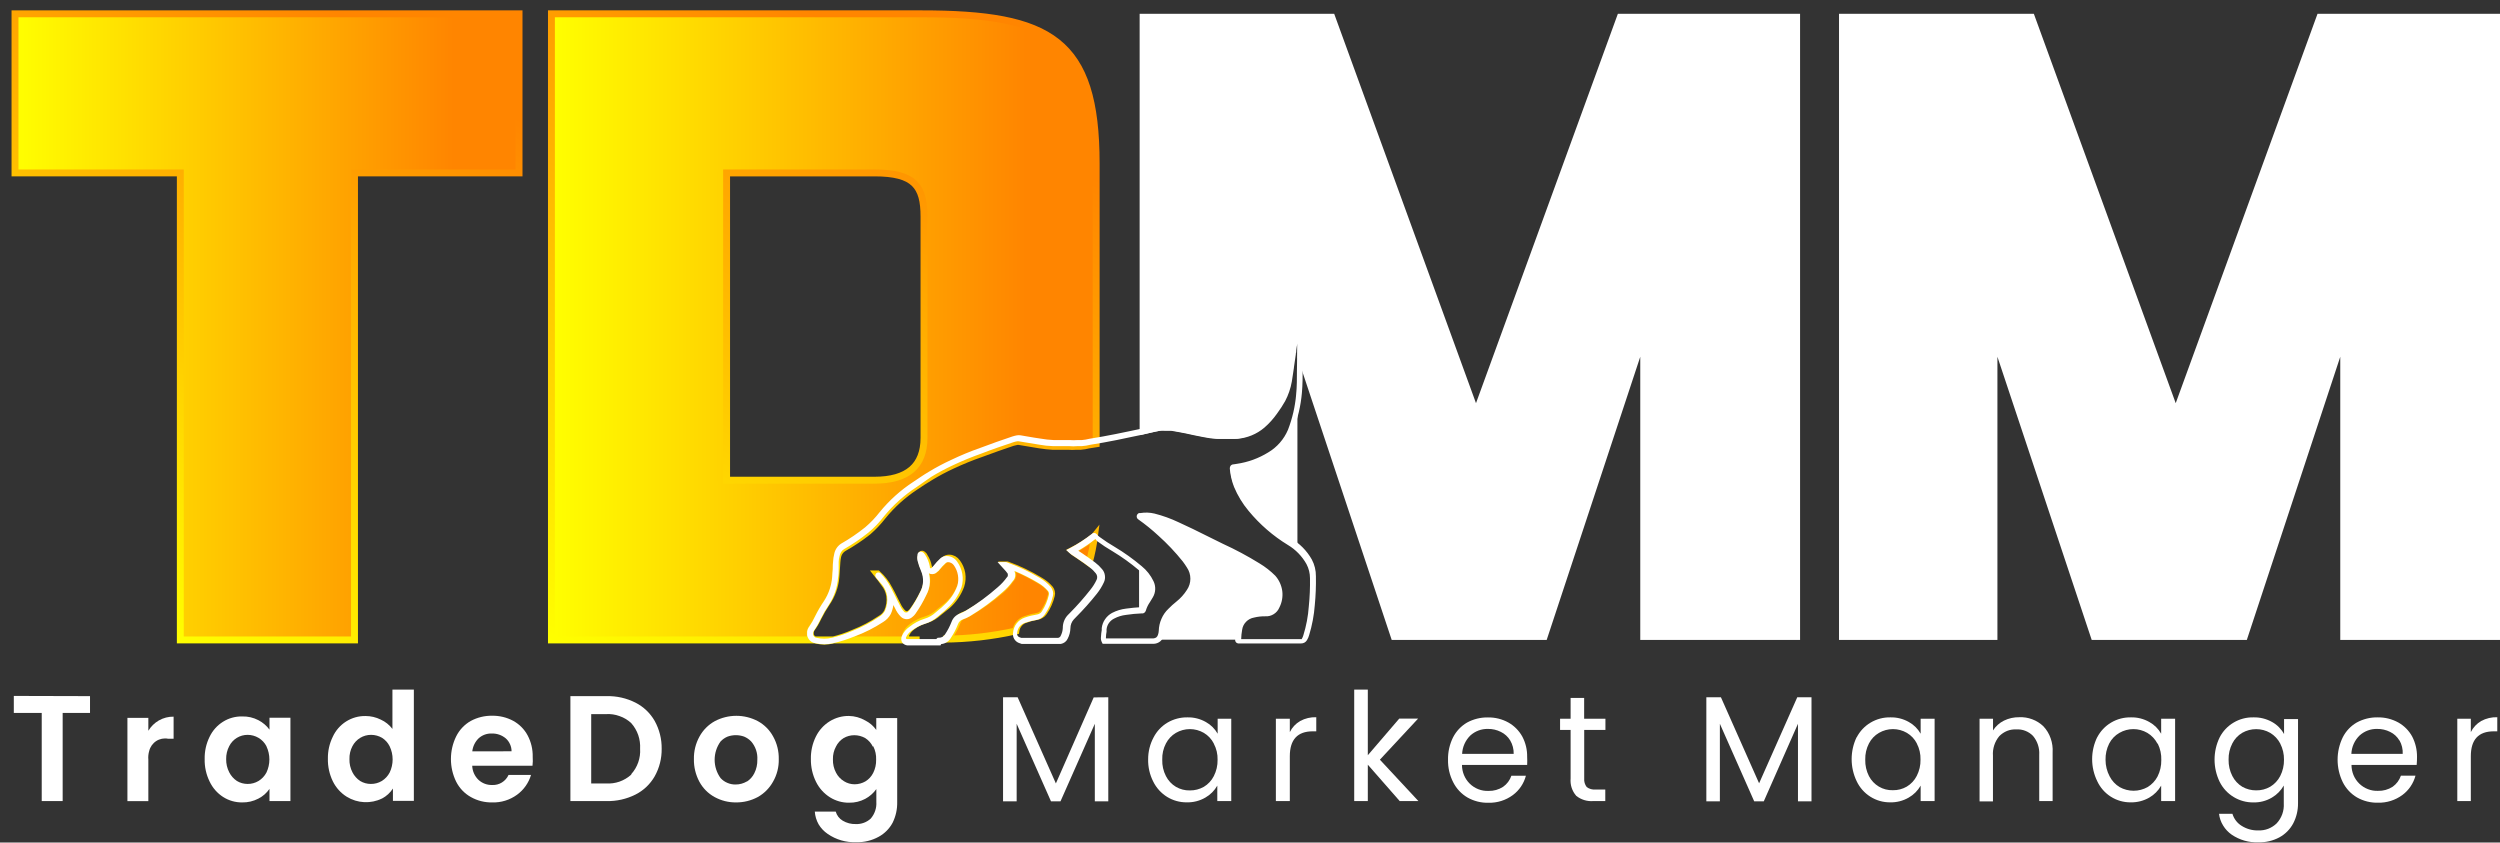
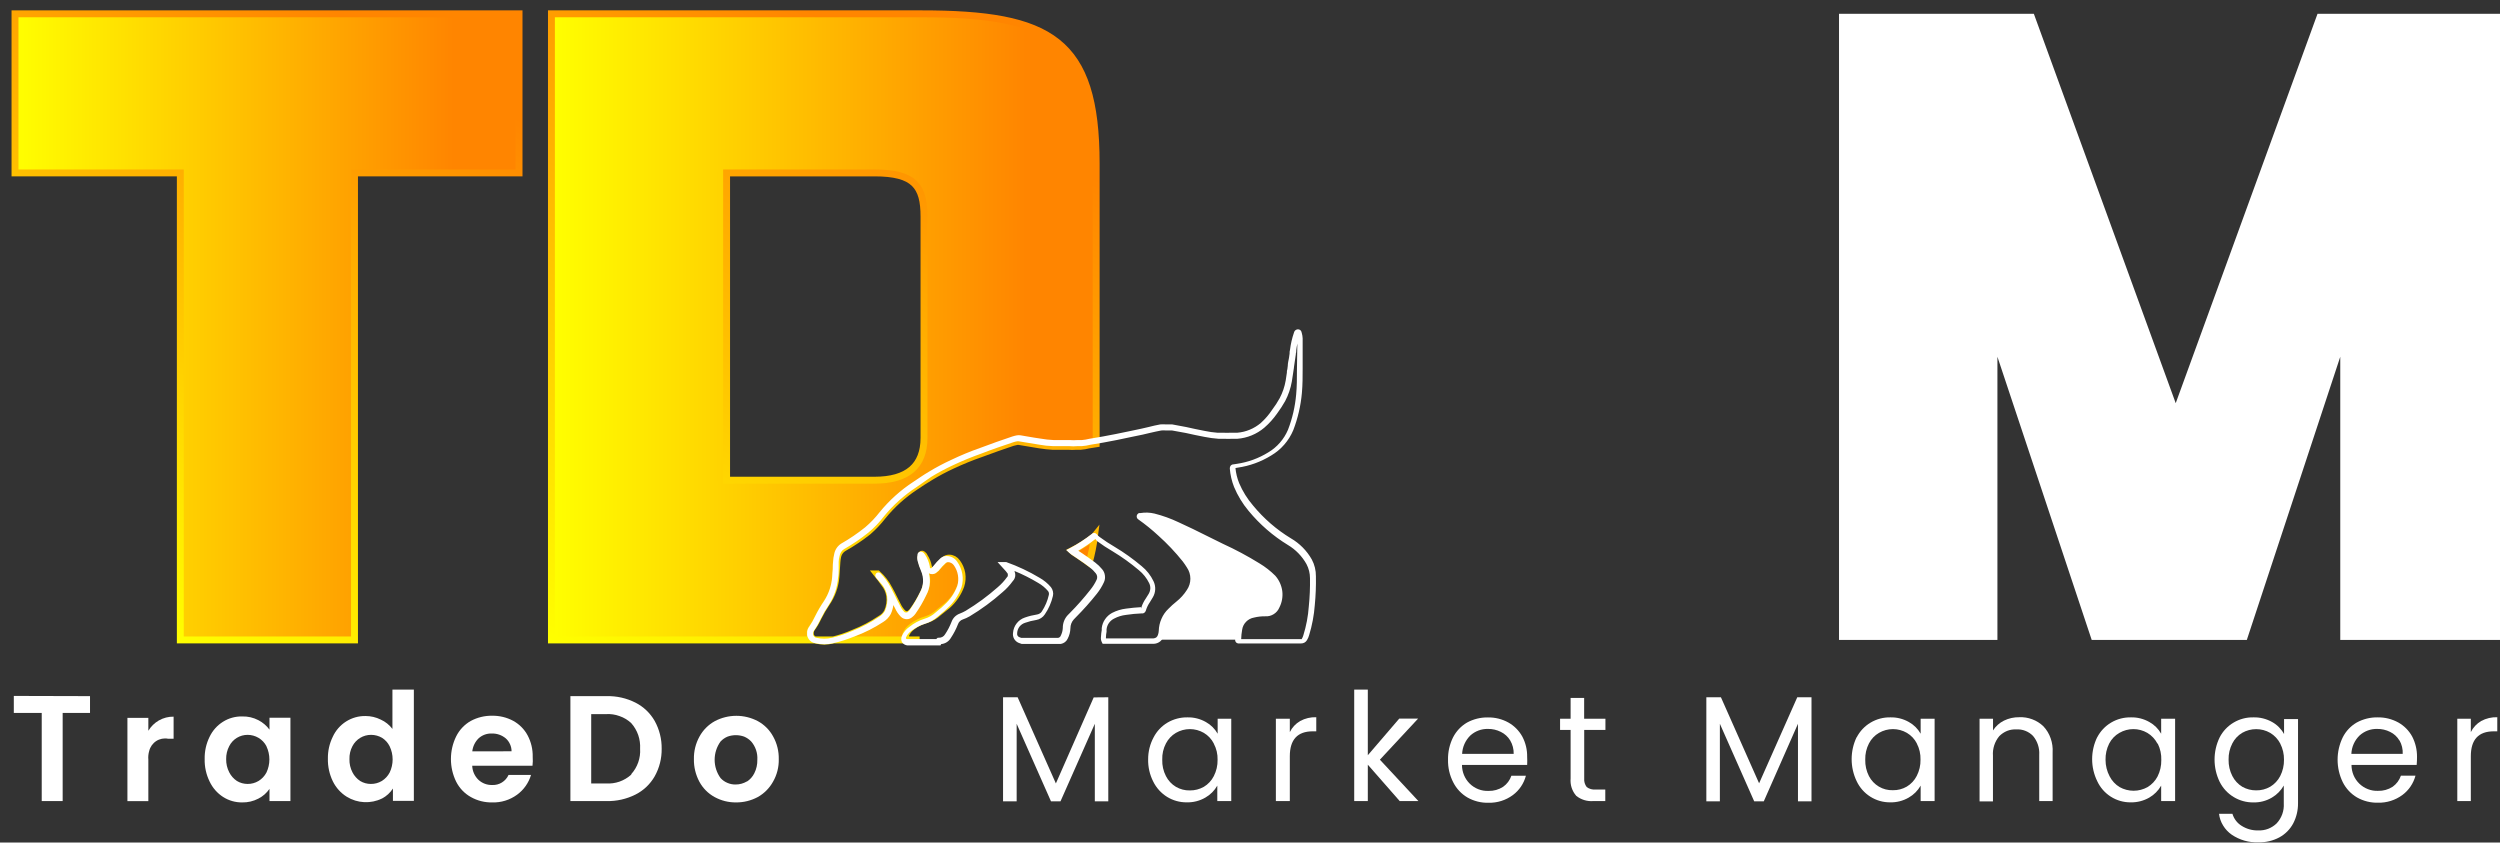
<svg xmlns="http://www.w3.org/2000/svg" width="181" height="61" viewBox="0 0 181 61" fill="none">
  <rect x="0" y="0" width="181" height="61" fill="#333333" stroke="none" />
  <g id="logo">
    <path id="Vector" d="M11.498 52.162C11.825 51.975 12.194 51.88 12.569 51.886V53.484H12.17C11.873 53.427 11.565 53.487 11.31 53.652C11.056 53.818 10.873 54.075 10.801 54.373C10.741 54.576 10.72 54.789 10.74 55.001V58.003H9.225V51.973H10.74V52.907C10.927 52.598 11.187 52.342 11.498 52.162Z" fill="white" />
    <path id="Vector_2" d="M15.176 53.341C15.391 52.893 15.727 52.516 16.146 52.254C16.563 51.992 17.046 51.859 17.536 51.871C17.943 51.859 18.346 51.952 18.708 52.141C19.024 52.304 19.299 52.538 19.511 52.825V51.962H21.027V57.998H19.511V57.114C19.306 57.414 19.03 57.656 18.708 57.819C18.344 58.009 17.94 58.104 17.531 58.095C17.045 58.1 16.567 57.964 16.156 57.702C15.732 57.43 15.392 57.042 15.176 56.583C14.927 56.076 14.804 55.516 14.818 54.95C14.806 54.392 14.929 53.84 15.176 53.341ZM19.294 54.03C19.161 53.775 18.96 53.562 18.713 53.418C18.475 53.278 18.205 53.204 17.93 53.203C17.656 53.202 17.387 53.276 17.152 53.418C16.914 53.562 16.721 53.77 16.596 54.02C16.444 54.309 16.368 54.633 16.374 54.96C16.368 55.292 16.444 55.62 16.596 55.914C16.725 56.169 16.916 56.385 17.152 56.542C17.385 56.684 17.652 56.758 17.925 56.757C18.203 56.761 18.478 56.686 18.718 56.542C18.959 56.396 19.156 56.186 19.289 55.935C19.43 55.638 19.504 55.312 19.504 54.983C19.504 54.653 19.43 54.328 19.289 54.03H19.294Z" fill="white" />
    <path id="Vector_3" d="M24.093 53.341C24.302 52.886 24.637 52.502 25.057 52.236C25.478 51.969 25.966 51.832 26.462 51.84C26.846 51.839 27.225 51.928 27.569 52.1C27.901 52.25 28.191 52.482 28.412 52.774V49.925H29.963V57.982H28.448V57.089C28.253 57.393 27.983 57.641 27.665 57.809C27.262 58.006 26.818 58.098 26.371 58.076C25.924 58.055 25.49 57.921 25.108 57.686C24.674 57.417 24.324 57.029 24.098 56.568C23.851 56.06 23.728 55.5 23.739 54.934C23.729 54.382 23.85 53.836 24.093 53.341ZM28.21 54.03C28.086 53.779 27.895 53.567 27.66 53.418C27.42 53.278 27.148 53.204 26.872 53.203C26.593 53.201 26.32 53.276 26.081 53.42C25.842 53.564 25.647 53.772 25.517 54.02C25.365 54.309 25.29 54.633 25.3 54.96C25.29 55.291 25.365 55.62 25.517 55.914C25.646 56.169 25.838 56.385 26.073 56.542C26.306 56.684 26.574 56.758 26.846 56.757C27.127 56.761 27.403 56.687 27.645 56.542C27.883 56.394 28.078 56.185 28.21 55.935C28.353 55.638 28.427 55.313 28.427 54.983C28.427 54.653 28.353 54.327 28.21 54.03Z" fill="white" />
    <path id="Vector_4" d="M38.553 55.44H34.188C34.202 55.827 34.365 56.193 34.642 56.461C34.91 56.71 35.264 56.844 35.628 56.834C35.876 56.847 36.123 56.785 36.335 56.654C36.548 56.524 36.717 56.332 36.82 56.103H38.447C38.275 56.681 37.92 57.185 37.436 57.538C36.913 57.92 36.278 58.116 35.633 58.095C35.094 58.106 34.562 57.972 34.092 57.707C33.634 57.452 33.263 57.064 33.026 56.594C32.776 56.084 32.647 55.523 32.647 54.955C32.647 54.386 32.776 53.825 33.026 53.316C33.26 52.845 33.627 52.456 34.082 52.197C34.56 51.94 35.096 51.81 35.638 51.819C36.166 51.812 36.687 51.938 37.153 52.187C37.596 52.428 37.959 52.793 38.199 53.239C38.454 53.719 38.581 54.257 38.568 54.801C38.583 55.014 38.578 55.228 38.553 55.44ZM37.037 54.393C37.038 54.217 37 54.042 36.926 53.882C36.855 53.72 36.75 53.575 36.618 53.459C36.335 53.221 35.975 53.096 35.607 53.106C35.261 53.093 34.924 53.213 34.663 53.443C34.4 53.696 34.234 54.034 34.193 54.398L37.037 54.393Z" fill="white" />
    <path id="Vector_5" d="M46.006 50.87C46.589 51.165 47.074 51.626 47.4 52.197C47.74 52.812 47.914 53.505 47.905 54.209C47.915 54.908 47.741 55.597 47.4 56.206C47.074 56.775 46.589 57.235 46.006 57.528C45.358 57.853 44.642 58.014 43.919 57.998H41.297V50.4H43.919C44.642 50.383 45.358 50.544 46.006 50.87ZM45.703 56.047C45.925 55.8 46.097 55.51 46.208 55.194C46.319 54.879 46.365 54.544 46.344 54.209C46.362 53.873 46.316 53.537 46.208 53.218C46.097 52.9 45.926 52.607 45.703 52.356C45.459 52.126 45.169 51.952 44.854 51.845C44.54 51.729 44.207 51.68 43.874 51.702H42.803V56.721H43.874C44.206 56.744 44.539 56.699 44.854 56.589C45.169 56.477 45.459 56.303 45.708 56.078L45.703 56.047Z" fill="white" />
    <path id="Vector_6" d="M51.739 57.707C51.271 57.452 50.887 57.065 50.633 56.594C50.365 56.092 50.229 55.529 50.239 54.96C50.227 54.388 50.367 53.824 50.643 53.326C50.9 52.856 51.284 52.47 51.75 52.213C52.231 51.958 52.767 51.825 53.311 51.825C53.855 51.825 54.39 51.958 54.872 52.213C55.339 52.468 55.723 52.855 55.978 53.326C56.255 53.824 56.394 54.388 56.383 54.96C56.396 55.532 56.253 56.098 55.968 56.594C55.709 57.061 55.326 57.447 54.862 57.707C54.377 57.967 53.835 58.1 53.285 58.095C52.746 58.1 52.214 57.967 51.739 57.707ZM54.064 56.594C54.3 56.446 54.491 56.233 54.614 55.981C54.766 55.679 54.84 55.344 54.831 55.006C54.861 54.52 54.7 54.043 54.382 53.678C54.239 53.529 54.067 53.411 53.877 53.331C53.488 53.191 53.063 53.191 52.674 53.331C52.483 53.411 52.311 53.531 52.169 53.683C51.89 54.068 51.74 54.532 51.74 55.008C51.74 55.485 51.89 55.949 52.169 56.333C52.31 56.487 52.482 56.607 52.674 56.685C52.86 56.764 53.059 56.802 53.26 56.798C53.548 56.798 53.831 56.721 54.079 56.573L54.064 56.594Z" fill="white" />
-     <path id="Vector_7" d="M62.644 52.162C62.96 52.321 63.234 52.556 63.442 52.846V51.988H64.957V58.064C64.969 58.582 64.856 59.095 64.629 59.56C64.398 59.993 64.047 60.348 63.619 60.581C63.122 60.855 62.562 60.991 61.997 60.974C61.258 61.006 60.53 60.795 59.92 60.372C59.656 60.193 59.434 59.957 59.269 59.683C59.109 59.399 59.014 59.084 58.991 58.758H60.506C60.584 59.036 60.765 59.272 61.012 59.417C61.3 59.589 61.632 59.674 61.967 59.662C62.361 59.677 62.745 59.536 63.038 59.269C63.181 59.105 63.291 58.914 63.361 58.707C63.432 58.501 63.462 58.282 63.447 58.064V57.13C63.235 57.426 62.958 57.669 62.639 57.839C62.279 58.029 61.877 58.124 61.471 58.115C60.984 58.121 60.506 57.986 60.092 57.727C59.66 57.456 59.31 57.069 59.082 56.609C58.827 56.096 58.699 55.528 58.708 54.955C58.696 54.394 58.819 53.838 59.066 53.336C59.291 52.873 59.642 52.486 60.077 52.218C60.494 51.962 60.974 51.829 61.461 51.835C61.876 51.842 62.283 51.955 62.644 52.162ZM63.194 54.056C63.071 53.803 62.88 53.589 62.644 53.438C62.401 53.301 62.128 53.228 61.85 53.229C61.579 53.229 61.312 53.301 61.077 53.438C60.841 53.584 60.65 53.795 60.527 54.046C60.37 54.331 60.294 54.654 60.304 54.98C60.294 55.314 60.37 55.645 60.527 55.94C60.659 56.198 60.861 56.414 61.108 56.563C61.338 56.707 61.604 56.783 61.876 56.782C62.152 56.782 62.424 56.708 62.664 56.568C62.901 56.421 63.093 56.211 63.219 55.96C63.367 55.665 63.44 55.337 63.432 55.006C63.447 54.668 63.376 54.332 63.224 54.03L63.194 54.056Z" fill="white" />
    <path id="Vector_8" d="M80.24 50.482V58.018H79.265V52.402L76.779 58.018H76.092L73.606 52.402V58.018H72.621V50.482H73.677L76.446 56.721L79.184 50.492L80.24 50.482Z" fill="white" />
    <path id="Vector_9" d="M83.52 53.387C83.75 52.94 84.1 52.569 84.53 52.315C84.966 52.06 85.462 51.93 85.965 51.937C86.433 51.925 86.896 52.042 87.304 52.274C87.661 52.471 87.957 52.765 88.158 53.121V52.034H89.143V57.998H88.133V56.88C87.926 57.243 87.626 57.543 87.264 57.748C86.857 57.983 86.394 58.101 85.925 58.09C85.423 58.096 84.929 57.96 84.5 57.696C84.066 57.427 83.716 57.04 83.49 56.578C83.238 56.081 83.113 55.528 83.126 54.97C83.124 54.417 83.26 53.873 83.52 53.387ZM87.88 53.831C87.717 53.51 87.466 53.242 87.158 53.06C86.85 52.881 86.502 52.787 86.147 52.787C85.792 52.787 85.444 52.881 85.137 53.06C84.828 53.241 84.578 53.506 84.414 53.826C84.225 54.187 84.133 54.592 84.147 55.001C84.133 55.414 84.225 55.823 84.414 56.19C84.577 56.513 84.828 56.782 85.137 56.966C85.444 57.145 85.793 57.235 86.147 57.227C86.501 57.231 86.849 57.141 87.158 56.966C87.466 56.782 87.717 56.513 87.88 56.19C88.067 55.826 88.161 55.421 88.153 55.011C88.165 54.603 88.071 54.2 87.88 53.842V53.831Z" fill="white" />
    <path id="Vector_10" d="M94.131 52.202C94.489 52.007 94.892 51.912 95.298 51.927V52.948H95.041C93.939 52.948 93.383 53.55 93.383 54.75V57.998H92.373V52.034H93.383V53.004C93.549 52.668 93.809 52.39 94.131 52.202Z" fill="white" />
    <path id="Vector_11" d="M101.339 57.998L99.03 55.363V57.998H98.045V49.925H99.03V54.679L101.304 52.029H102.668L99.904 55.001L102.693 57.998H101.339Z" fill="white" />
    <path id="Vector_12" d="M110.566 55.383H105.847C105.848 55.636 105.898 55.886 105.994 56.119C106.09 56.351 106.231 56.562 106.41 56.737C106.589 56.913 106.802 57.05 107.034 57.14C107.268 57.231 107.517 57.273 107.767 57.262C108.14 57.273 108.509 57.17 108.823 56.966C109.103 56.771 109.313 56.49 109.424 56.165H110.475C110.327 56.726 109.994 57.22 109.53 57.564C109.019 57.941 108.399 58.136 107.767 58.12C107.237 58.134 106.714 58.003 106.251 57.742C105.805 57.483 105.444 57.098 105.211 56.634C104.954 56.133 104.826 55.575 104.837 55.011C104.825 54.448 104.95 53.89 105.2 53.387C105.429 52.939 105.78 52.567 106.211 52.315C106.676 52.061 107.198 51.932 107.727 51.942C108.243 51.933 108.753 52.059 109.207 52.31C109.631 52.549 109.981 52.903 110.217 53.331C110.455 53.781 110.575 54.286 110.566 54.796C110.576 54.992 110.576 55.188 110.566 55.383ZM109.338 53.607C109.176 53.339 108.941 53.125 108.661 52.989C108.37 52.842 108.047 52.768 107.722 52.774C107.254 52.764 106.801 52.934 106.453 53.249C106.094 53.601 105.881 54.077 105.857 54.582H109.591C109.599 54.239 109.512 53.901 109.338 53.607Z" fill="white" />
    <path id="Vector_13" d="M114.697 52.846V56.364C114.678 56.586 114.743 56.807 114.879 56.982C115.061 57.121 115.289 57.184 115.516 57.16H116.223V57.998H115.349C114.907 58.032 114.469 57.897 114.121 57.62C113.972 57.45 113.859 57.251 113.788 57.035C113.718 56.819 113.692 56.59 113.712 56.364V52.846H112.949V52.034H113.712V50.528H114.692V52.034H116.233V52.846H114.697Z" fill="white" />
    <path id="Vector_14" d="M131.153 50.482V58.018H130.173V52.402L127.697 58.018H127.005L124.519 52.402V58.018H123.539V50.482H124.595L127.359 56.711L130.122 50.482H131.153Z" fill="white" />
    <path id="Vector_15" d="M134.422 53.387C134.653 52.941 135.003 52.569 135.433 52.315C135.864 52.059 136.357 51.928 136.858 51.937C137.328 51.925 137.792 52.041 138.202 52.274C138.558 52.471 138.854 52.765 139.055 53.121V52.034H140.066V57.998H139.055V56.88C138.849 57.243 138.549 57.543 138.186 57.748C137.779 57.983 137.316 58.101 136.848 58.09C136.341 58.094 135.843 57.953 135.414 57.681C134.984 57.41 134.64 57.02 134.422 56.558C134.183 56.061 134.059 55.515 134.059 54.962C134.059 54.409 134.183 53.864 134.422 53.367V53.387ZM138.783 53.831C138.619 53.51 138.369 53.242 138.06 53.06C137.753 52.881 137.404 52.787 137.05 52.787C136.695 52.787 136.346 52.881 136.039 53.06C135.728 53.239 135.476 53.505 135.312 53.826C135.125 54.188 135.033 54.592 135.044 55.001C135.033 55.413 135.125 55.823 135.312 56.19C135.476 56.507 135.725 56.77 136.031 56.951C136.336 57.132 136.686 57.222 137.04 57.211C137.394 57.219 137.743 57.129 138.05 56.951C138.359 56.767 138.609 56.498 138.773 56.175C138.96 55.811 139.054 55.406 139.045 54.995C139.057 54.587 138.963 54.182 138.773 53.821L138.783 53.831Z" fill="white" />
    <path id="Vector_16" d="M147.938 52.58C148.176 52.831 148.357 53.13 148.469 53.459C148.584 53.786 148.632 54.133 148.61 54.48V57.998H147.64V54.648C147.671 54.151 147.51 53.66 147.19 53.28C147.033 53.118 146.844 52.993 146.635 52.912C146.427 52.83 146.205 52.795 145.983 52.81C145.756 52.797 145.528 52.833 145.316 52.917C145.104 53.004 144.912 53.132 144.75 53.295C144.418 53.691 144.253 54.202 144.29 54.72V58.023H143.32V52.034H144.295V52.882C144.491 52.576 144.765 52.331 145.089 52.172C145.434 52.004 145.812 51.92 146.195 51.927C146.513 51.912 146.831 51.962 147.13 52.075C147.431 52.185 147.706 52.357 147.938 52.58Z" fill="white" />
    <path id="Vector_17" d="M151.835 53.387C152.065 52.94 152.415 52.569 152.845 52.315C153.278 52.058 153.773 51.928 154.275 51.937C154.743 51.925 155.206 52.042 155.614 52.274C155.971 52.471 156.266 52.765 156.468 53.121V52.034H157.478V57.998H156.468V56.88C156.262 57.242 155.963 57.541 155.604 57.748C155.195 57.982 154.73 58.1 154.26 58.09C153.754 58.095 153.256 57.954 152.827 57.682C152.398 57.411 152.056 57.021 151.84 56.558C151.597 56.062 151.471 55.516 151.471 54.962C151.471 54.409 151.597 53.863 151.84 53.367L151.835 53.387ZM156.195 53.831C156.028 53.511 155.776 53.244 155.467 53.06C155.16 52.881 154.812 52.787 154.457 52.787C154.102 52.787 153.754 52.881 153.446 53.06C153.128 53.239 152.87 53.509 152.704 53.836C152.521 54.2 152.431 54.603 152.441 55.011C152.44 55.429 152.543 55.842 152.739 56.211C152.904 56.532 153.154 56.801 153.462 56.987C153.771 57.159 154.119 57.25 154.472 57.25C154.825 57.25 155.173 57.159 155.482 56.987C155.792 56.801 156.044 56.533 156.21 56.211C156.393 55.846 156.485 55.441 156.478 55.031C156.493 54.621 156.406 54.214 156.225 53.847L156.195 53.831Z" fill="white" />
    <path id="Vector_18" d="M164.502 52.274C164.867 52.476 165.167 52.779 165.366 53.147V52.059H166.377V58.156C166.382 58.661 166.264 59.159 166.033 59.606C165.804 60.04 165.452 60.395 165.023 60.627C164.556 60.876 164.034 60.999 163.507 60.985C162.82 61.01 162.143 60.816 161.572 60.428C161.323 60.254 161.113 60.03 160.955 59.77C160.794 59.511 160.692 59.22 160.657 58.917H161.627C161.735 59.281 161.972 59.593 162.294 59.79C162.657 60.02 163.079 60.136 163.507 60.122C163.75 60.132 163.992 60.092 164.219 60.004C164.447 59.915 164.654 59.782 164.831 59.611C165.008 59.42 165.146 59.194 165.235 58.947C165.324 58.701 165.362 58.438 165.346 58.176V56.874C165.139 57.237 164.841 57.538 164.482 57.748C164.076 57.987 163.613 58.107 163.143 58.095C162.64 58.101 162.144 57.965 161.713 57.702C161.28 57.44 160.93 57.059 160.703 56.604C160.46 56.103 160.334 55.553 160.334 54.995C160.334 54.438 160.46 53.888 160.703 53.387C160.933 52.94 161.283 52.569 161.713 52.315C162.145 52.058 162.638 51.927 163.138 51.937C163.615 51.923 164.086 52.04 164.502 52.274ZM165.088 53.831C164.922 53.511 164.67 53.244 164.361 53.06C164.053 52.882 163.705 52.789 163.35 52.79C162.996 52.789 162.648 52.88 162.34 53.055C162.033 53.236 161.784 53.502 161.622 53.821C161.434 54.183 161.34 54.587 161.35 54.995C161.341 55.409 161.434 55.818 161.622 56.185C161.785 56.507 162.034 56.775 162.34 56.961C162.648 57.136 162.997 57.226 163.35 57.222C163.704 57.228 164.053 57.138 164.361 56.961C164.67 56.776 164.922 56.507 165.088 56.185C165.273 55.821 165.367 55.415 165.361 55.006C165.368 54.599 165.274 54.197 165.088 53.836V53.831Z" fill="white" />
    <path id="Vector_19" d="M174.967 55.383H170.248C170.249 55.636 170.298 55.886 170.394 56.119C170.492 56.351 170.634 56.561 170.814 56.736C170.994 56.911 171.207 57.046 171.44 57.135C171.672 57.226 171.919 57.268 172.168 57.257C172.543 57.269 172.912 57.165 173.229 56.961C173.506 56.764 173.715 56.484 173.825 56.16H174.881C174.731 56.722 174.396 57.215 173.931 57.559C173.42 57.935 172.8 58.131 172.168 58.115C171.638 58.129 171.115 57.998 170.652 57.737C170.208 57.477 169.848 57.093 169.616 56.629C169.37 56.124 169.242 55.569 169.242 55.006C169.242 54.443 169.37 53.887 169.616 53.382C169.843 52.933 170.194 52.56 170.627 52.31C171.092 52.057 171.614 51.928 172.142 51.937C172.662 51.928 173.175 52.055 173.633 52.305C174.058 52.542 174.409 52.896 174.643 53.326C174.876 53.778 174.996 54.281 174.992 54.791C174.993 54.989 174.985 55.187 174.967 55.383ZM173.714 53.607C173.556 53.337 173.322 53.122 173.042 52.989C172.75 52.842 172.428 52.768 172.102 52.774C171.635 52.764 171.182 52.934 170.834 53.249C170.472 53.599 170.259 54.077 170.238 54.582H173.956C173.973 54.241 173.892 53.902 173.724 53.607H173.714Z" fill="white" />
    <path id="Vector_20" d="M179.636 52.202C179.994 52.008 180.397 51.913 180.803 51.927V52.948H180.551C179.442 52.948 178.888 53.549 178.888 54.75V57.998H177.908V52.034H178.888V53.004C179.054 52.668 179.314 52.39 179.636 52.202Z" fill="white" />
    <path id="Vector_21" d="M6.517 50.4V51.615H4.537V57.998H3.021V51.615H1V50.385L6.517 50.4Z" fill="white" />
    <path id="Vector_22" d="M13.055 46.331V12.519H1.086V1H37.579V12.519H25.666V46.331H13.055Z" fill="url(#paint0_linear_290_232)" stroke="url(#paint1_linear_290_232)" stroke-width="0.5" stroke-miterlimit="10" />
    <path id="Vector_23" d="M169.435 46.331V25.83L162.67 46.331H151.439L144.613 25.83V46.331H133.145V1H147.251L157.522 29.19L167.788 1H181V46.331H169.435Z" fill="white" />
    <path id="Vector_24" d="M79.221 38.85C78.719 39.24 78.183 39.582 77.619 39.872C77.689 39.937 77.766 39.995 77.847 40.045C78.185 40.275 78.529 40.5 78.857 40.74C79.03 40.111 79.159 39.472 79.241 38.825L79.221 38.85Z" fill="url(#paint2_linear_290_232)" />
-     <path id="Vector_25" d="M72.545 42.659C71.823 43.288 71.045 43.849 70.221 44.334C70.078 44.416 69.929 44.487 69.776 44.549C69.665 44.584 69.564 44.647 69.484 44.733C69.399 44.813 69.335 44.913 69.297 45.023C69.174 45.346 69.014 45.652 68.822 45.938C68.768 46.029 68.695 46.106 68.607 46.165C68.52 46.223 68.42 46.261 68.316 46.274C70.075 46.264 71.828 46.065 73.546 45.682C73.571 45.494 73.648 45.318 73.768 45.172C73.889 45.019 74.053 44.907 74.238 44.85C74.515 44.749 74.801 44.674 75.092 44.625C75.187 44.612 75.279 44.577 75.359 44.523C75.444 44.473 75.516 44.405 75.572 44.324C75.83 43.95 76.016 43.531 76.122 43.088C76.143 43.01 76.143 42.927 76.122 42.848C76.106 42.77 76.071 42.696 76.021 42.634C75.805 42.384 75.547 42.175 75.258 42.016C74.516 41.566 73.73 41.191 72.914 40.898H72.828L73.106 41.204C73.136 41.245 73.172 41.276 73.197 41.317C73.239 41.353 73.272 41.398 73.293 41.449C73.316 41.501 73.328 41.556 73.328 41.613C73.328 41.669 73.316 41.725 73.293 41.776C73.272 41.827 73.239 41.873 73.197 41.909C73.008 42.183 72.79 42.435 72.545 42.659Z" fill="url(#paint3_linear_290_232)" />
    <path id="Vector_26" d="M66.58 46.331H65.837C65.59 46.29 65.509 46.157 65.59 45.922C65.689 45.699 65.846 45.506 66.044 45.366C66.356 45.127 66.712 44.953 67.09 44.855C67.411 44.749 67.706 44.575 67.954 44.344C68.156 44.166 68.384 44.013 68.591 43.834C69.032 43.444 69.369 42.949 69.571 42.394C69.661 42.112 69.683 41.813 69.637 41.521C69.587 41.23 69.469 40.955 69.293 40.719C69.226 40.622 69.138 40.541 69.035 40.484C68.931 40.431 68.814 40.404 68.697 40.408C68.587 40.409 68.481 40.45 68.399 40.525C68.215 40.679 68.046 40.85 67.894 41.036C67.845 41.101 67.789 41.161 67.727 41.215C67.515 41.403 67.282 41.322 67.222 41.056C67.177 40.778 67.072 40.513 66.913 40.28C66.913 40.244 66.868 40.203 66.838 40.178C66.807 40.152 66.787 40.112 66.742 40.127C66.696 40.142 66.711 40.183 66.701 40.209C66.676 40.318 66.676 40.431 66.701 40.541C66.757 40.782 66.838 41.016 66.944 41.24C67.059 41.507 67.111 41.797 67.095 42.088C67.084 42.377 67.006 42.66 66.868 42.915C66.647 43.368 66.388 43.802 66.095 44.212C66.047 44.277 65.991 44.335 65.928 44.385C65.891 44.42 65.848 44.45 65.802 44.472C65.754 44.492 65.702 44.503 65.65 44.503C65.598 44.503 65.547 44.492 65.499 44.472C65.452 44.451 65.409 44.422 65.372 44.385C65.222 44.237 65.097 44.065 65.004 43.875C64.781 43.466 64.599 43.042 64.367 42.634C64.155 42.226 63.873 41.859 63.533 41.551H63.498C63.675 41.776 63.852 41.991 64.003 42.215C64.223 42.477 64.366 42.795 64.418 43.134C64.472 43.533 64.413 43.938 64.246 44.303C64.13 44.52 63.954 44.697 63.74 44.814C63.131 45.225 62.479 45.568 61.795 45.835C61.306 46.05 60.799 46.221 60.28 46.346C59.886 46.438 59.476 46.438 59.082 46.346C58.98 46.331 58.885 46.285 58.809 46.213C58.734 46.14 58.683 46.046 58.663 45.943V45.764C58.677 45.663 58.715 45.566 58.774 45.483C58.95 45.244 59.101 44.988 59.224 44.717C59.408 44.349 59.616 43.992 59.845 43.65C60.224 43.103 60.456 42.466 60.517 41.802C60.558 41.424 60.558 41.041 60.593 40.683C60.603 40.541 60.623 40.399 60.654 40.26C60.684 40.136 60.739 40.02 60.815 39.917C60.891 39.815 60.987 39.729 61.098 39.667C61.714 39.321 62.302 38.927 62.856 38.488C63.244 38.151 63.597 37.776 63.912 37.37C64.587 36.541 65.383 35.822 66.272 35.235C66.63 34.99 66.999 34.755 67.378 34.526C67.886 34.219 68.411 33.941 68.95 33.693C69.629 33.375 70.323 33.092 71.031 32.846C71.789 32.57 72.547 32.289 73.31 32.039L73.608 31.968C73.673 31.957 73.74 31.957 73.805 31.968C74.31 32.044 74.765 32.136 75.245 32.208C75.561 32.259 75.88 32.294 76.2 32.315H77.341C77.537 32.33 77.732 32.33 77.927 32.315H78.231C78.427 32.3 78.621 32.268 78.812 32.218L79.362 32.131V11.84C79.362 2.853 76.048 1 66.701 1H39.924V46.331H66.58ZM52.605 12.519H63.311C66.201 12.519 66.898 13.479 66.898 15.675V31.702C66.898 33.744 65.696 34.766 63.311 34.766H52.605V12.519Z" fill="url(#paint4_linear_290_232)" />
    <path id="Vector_27" d="M79.221 38.85C78.719 39.24 78.183 39.582 77.619 39.872C77.689 39.937 77.766 39.995 77.847 40.045C78.185 40.275 78.529 40.5 78.857 40.74C79.03 40.111 79.159 39.472 79.241 38.825L79.221 38.85Z" stroke="url(#paint5_linear_290_232)" stroke-width="0.5" stroke-miterlimit="10" />
-     <path id="Vector_28" d="M72.545 42.659C71.823 43.288 71.045 43.849 70.221 44.334C70.078 44.416 69.929 44.487 69.776 44.549C69.665 44.584 69.564 44.647 69.484 44.733C69.399 44.813 69.335 44.913 69.297 45.023C69.174 45.346 69.014 45.652 68.822 45.938C68.768 46.029 68.695 46.106 68.607 46.165C68.52 46.223 68.42 46.261 68.316 46.274C70.075 46.264 71.828 46.065 73.546 45.682C73.571 45.494 73.648 45.318 73.768 45.172C73.889 45.019 74.053 44.907 74.238 44.85C74.515 44.749 74.801 44.674 75.092 44.625C75.187 44.612 75.279 44.577 75.359 44.523C75.444 44.473 75.516 44.405 75.572 44.324C75.83 43.95 76.016 43.531 76.122 43.088C76.143 43.01 76.143 42.927 76.122 42.848C76.106 42.77 76.071 42.696 76.021 42.634C75.805 42.384 75.547 42.175 75.258 42.016C74.516 41.566 73.73 41.191 72.914 40.898H72.828L73.106 41.204C73.136 41.245 73.172 41.276 73.197 41.317C73.239 41.353 73.272 41.398 73.293 41.449C73.316 41.501 73.328 41.556 73.328 41.613C73.328 41.669 73.316 41.725 73.293 41.776C73.272 41.827 73.239 41.873 73.197 41.909C73.008 42.183 72.79 42.435 72.545 42.659Z" stroke="url(#paint6_linear_290_232)" stroke-width="0.5" stroke-miterlimit="10" />
    <path id="Vector_29" d="M66.58 46.331H65.837C65.59 46.29 65.509 46.157 65.59 45.922C65.689 45.699 65.846 45.506 66.044 45.366C66.356 45.127 66.712 44.953 67.09 44.855C67.411 44.749 67.706 44.575 67.954 44.344C68.156 44.166 68.384 44.013 68.591 43.834C69.032 43.444 69.369 42.949 69.571 42.394C69.661 42.112 69.683 41.813 69.637 41.521C69.587 41.23 69.469 40.955 69.293 40.719C69.226 40.622 69.138 40.541 69.035 40.484C68.931 40.431 68.814 40.404 68.697 40.408C68.587 40.409 68.481 40.45 68.399 40.525C68.215 40.679 68.046 40.85 67.894 41.036C67.845 41.101 67.789 41.161 67.727 41.215C67.515 41.403 67.282 41.322 67.222 41.056C67.177 40.778 67.072 40.513 66.913 40.28C66.913 40.244 66.868 40.203 66.838 40.178C66.807 40.152 66.787 40.112 66.742 40.127C66.696 40.142 66.711 40.183 66.701 40.209C66.676 40.318 66.676 40.431 66.701 40.541C66.757 40.782 66.838 41.016 66.944 41.24C67.059 41.507 67.111 41.797 67.095 42.088C67.084 42.377 67.006 42.66 66.868 42.915C66.647 43.368 66.388 43.802 66.095 44.212C66.047 44.277 65.991 44.335 65.928 44.385C65.891 44.42 65.848 44.45 65.802 44.472C65.754 44.492 65.702 44.503 65.65 44.503C65.598 44.503 65.547 44.492 65.499 44.472C65.452 44.451 65.409 44.422 65.372 44.385C65.222 44.237 65.097 44.065 65.004 43.875C64.781 43.466 64.599 43.042 64.367 42.634C64.155 42.226 63.873 41.859 63.533 41.551H63.498C63.675 41.776 63.852 41.991 64.003 42.215C64.223 42.477 64.366 42.795 64.418 43.134C64.472 43.533 64.413 43.938 64.246 44.303C64.13 44.52 63.954 44.697 63.74 44.814C63.131 45.225 62.479 45.568 61.795 45.835C61.306 46.05 60.799 46.221 60.28 46.346C59.886 46.438 59.476 46.438 59.082 46.346C58.98 46.331 58.885 46.285 58.809 46.213C58.734 46.14 58.683 46.046 58.663 45.943V45.764C58.677 45.663 58.715 45.566 58.774 45.483C58.95 45.244 59.101 44.988 59.224 44.717C59.408 44.349 59.616 43.992 59.845 43.65C60.224 43.103 60.456 42.466 60.517 41.802C60.558 41.424 60.558 41.041 60.593 40.683C60.603 40.541 60.623 40.399 60.654 40.26C60.684 40.136 60.739 40.02 60.815 39.917C60.891 39.815 60.987 39.729 61.098 39.667C61.714 39.321 62.302 38.927 62.856 38.488C63.244 38.151 63.597 37.776 63.912 37.37C64.587 36.541 65.383 35.822 66.272 35.235C66.63 34.99 66.999 34.755 67.378 34.526C67.886 34.219 68.411 33.941 68.95 33.693C69.629 33.375 70.323 33.092 71.031 32.846C71.789 32.57 72.547 32.289 73.31 32.039L73.608 31.968C73.673 31.957 73.74 31.957 73.805 31.968C74.31 32.044 74.765 32.136 75.245 32.208C75.561 32.259 75.88 32.294 76.2 32.315H77.341C77.537 32.33 77.732 32.33 77.927 32.315H78.231C78.427 32.3 78.621 32.268 78.812 32.218L79.362 32.131V11.84C79.362 2.853 76.048 1 66.701 1H39.924V46.331H66.58ZM52.605 12.519H63.311C66.201 12.519 66.898 13.479 66.898 15.675V31.702C66.898 33.744 65.696 34.766 63.311 34.766H52.605V12.519Z" stroke="url(#paint7_linear_290_232)" stroke-width="0.5" stroke-miterlimit="10" />
    <path id="Vector_30" d="M90.907 40.893C90.073 40.367 89.203 39.901 88.305 39.499C87.244 38.988 86.198 38.442 85.127 37.967C84.581 37.712 84.013 37.508 83.429 37.359C83.128 37.286 82.816 37.274 82.51 37.324V37.426C83.022 37.788 83.51 38.183 83.97 38.61C84.609 39.178 85.2 39.798 85.738 40.464C85.849 40.617 85.96 40.765 86.062 40.928C86.246 41.196 86.345 41.514 86.345 41.84C86.345 42.166 86.246 42.484 86.062 42.751C85.839 43.091 85.565 43.393 85.248 43.645C85.053 43.804 84.868 43.975 84.692 44.156C84.495 44.339 84.337 44.56 84.227 44.807C84.116 45.053 84.056 45.32 84.051 45.59C84.046 45.711 84.02 45.83 83.975 45.943C83.947 46.034 83.895 46.115 83.823 46.177C83.754 46.243 83.668 46.289 83.576 46.31H89.538V46.239C89.533 45.963 89.557 45.688 89.608 45.417C89.648 45.156 89.77 44.916 89.957 44.732C90.14 44.544 90.377 44.419 90.634 44.375C90.922 44.309 91.217 44.278 91.513 44.283C91.681 44.289 91.848 44.243 91.99 44.152C92.132 44.061 92.244 43.929 92.311 43.773C92.482 43.447 92.549 43.076 92.503 42.711C92.457 42.346 92.302 42.004 92.059 41.73C91.711 41.403 91.324 41.122 90.907 40.893Z" fill="white" />
-     <path id="Vector_31" d="M117.133 1L106.862 29.19L96.596 1H82.51V31.483H82.611C83.066 31.391 83.51 31.263 83.97 31.186C84.094 31.176 84.219 31.176 84.344 31.186H84.788C85.117 31.242 85.45 31.299 85.799 31.37C86.238 31.467 86.683 31.564 87.128 31.646C87.444 31.714 87.765 31.756 88.088 31.774H89.411C89.741 31.752 90.066 31.676 90.371 31.549C90.68 31.426 90.966 31.254 91.22 31.038C91.565 30.741 91.867 30.398 92.119 30.017C92.326 29.751 92.512 29.47 92.675 29.175C92.894 28.76 93.049 28.314 93.135 27.852C93.185 27.582 93.211 27.296 93.251 27.04C93.291 26.785 93.322 26.53 93.367 26.249C93.413 25.968 93.418 25.835 93.448 25.636C93.502 25.231 93.596 24.832 93.731 24.447C93.731 24.424 93.739 24.403 93.754 24.387C93.769 24.371 93.79 24.361 93.812 24.36C93.862 24.36 93.873 24.411 93.888 24.452C93.919 24.567 93.938 24.685 93.943 24.804V26.938C93.954 27.519 93.932 28.101 93.877 28.679C93.805 29.566 93.602 30.437 93.276 31.263C92.964 31.982 92.433 32.581 91.761 32.973C91.048 33.408 90.256 33.693 89.431 33.811C89.343 33.829 89.254 33.843 89.164 33.852C89.088 33.852 89.078 33.882 89.083 33.944C89.113 34.373 89.21 34.795 89.371 35.194C89.624 35.789 89.965 36.342 90.381 36.834C91.166 37.776 92.1 38.58 93.145 39.213C93.428 39.387 93.692 39.591 93.933 39.821V25.83L100.759 46.331H111.98L118.755 25.83V46.331H130.325V1H117.133Z" fill="white" />
-     <path id="Vector_32" d="M82.716 44.074C82.783 43.85 82.884 43.638 83.014 43.446L83.222 43.104C83.307 42.959 83.355 42.795 83.362 42.626C83.369 42.458 83.335 42.29 83.262 42.139C83.075 41.755 82.803 41.42 82.469 41.158V44.161H82.595C82.671 44.15 82.701 44.14 82.716 44.074Z" fill="white" />
    <path id="Vector_33" fill-rule="evenodd" clip-rule="evenodd" d="M93.928 24.87C93.893 25.034 93.868 25.197 93.847 25.381C93.847 25.457 93.847 25.529 93.817 25.611C93.82 25.626 93.82 25.641 93.817 25.657C93.807 25.775 93.79 25.893 93.766 26.009C93.736 26.183 93.711 26.351 93.691 26.52C93.691 26.606 93.665 26.693 93.655 26.785C93.645 26.877 93.63 26.943 93.62 27.025C93.595 27.219 93.564 27.423 93.529 27.622C93.443 28.114 93.281 28.59 93.049 29.032C92.877 29.338 92.686 29.633 92.478 29.915C92.208 30.304 91.891 30.658 91.533 30.967C90.983 31.432 90.303 31.712 89.588 31.768H89.194C89.016 31.779 88.837 31.779 88.659 31.768H88.219C87.88 31.744 87.542 31.698 87.209 31.631C86.754 31.544 86.309 31.452 85.865 31.35L84.854 31.166H84.415C84.304 31.156 84.192 31.156 84.081 31.166C83.808 31.212 83.576 31.273 83.293 31.334C83.111 31.38 82.929 31.426 82.727 31.467L81.964 31.625C81.59 31.707 81.216 31.789 80.843 31.86C80.216 31.983 79.58 32.105 78.938 32.202C78.737 32.253 78.533 32.285 78.327 32.3H78.013C77.812 32.32 77.609 32.32 77.407 32.3H76.24C75.901 32.29 75.563 32.255 75.23 32.192L74.325 32.044L73.769 31.952C73.726 31.942 73.681 31.942 73.638 31.952C73.549 31.965 73.461 31.985 73.375 32.014C72.602 32.274 71.86 32.524 71.071 32.831C70.364 33.081 69.667 33.367 68.985 33.688C68.448 33.939 67.925 34.218 67.419 34.526L66.343 35.276C65.456 35.854 64.663 36.567 63.993 37.39C63.67 37.815 63.3 38.202 62.892 38.544C62.327 38.998 61.727 39.406 61.098 39.764C61.014 39.819 60.943 39.892 60.891 39.979C60.834 40.071 60.796 40.173 60.78 40.28C60.745 40.41 60.724 40.544 60.719 40.678C60.719 40.837 60.719 41 60.719 41.163C60.717 41.192 60.717 41.221 60.719 41.25C60.719 41.444 60.719 41.638 60.674 41.837C60.62 42.526 60.395 43.189 60.022 43.767C59.793 44.107 59.587 44.462 59.406 44.83C59.274 45.114 59.118 45.388 58.941 45.646C58.904 45.694 58.88 45.75 58.87 45.81V45.958C58.887 46.012 58.916 46.061 58.956 46.101C59 46.143 59.057 46.17 59.118 46.177C59.481 46.264 59.86 46.264 60.224 46.177C60.743 46.053 61.251 45.882 61.74 45.667C62.417 45.4 63.063 45.057 63.665 44.646C63.834 44.543 63.974 44.397 64.069 44.222C64.219 43.886 64.273 43.515 64.225 43.15C64.176 42.845 64.047 42.56 63.852 42.322C63.7 42.144 63.554 41.97 63.417 41.812C63.383 41.767 63.367 41.71 63.372 41.654C63.376 41.597 63.401 41.544 63.442 41.505C63.483 41.466 63.537 41.443 63.594 41.443C63.651 41.443 63.705 41.466 63.746 41.505C64.043 41.805 64.294 42.15 64.488 42.527C64.604 42.741 64.71 42.956 64.817 43.165L64.847 43.231C64.943 43.425 65.029 43.609 65.13 43.788C65.211 43.978 65.325 44.151 65.468 44.298C65.486 44.316 65.506 44.33 65.529 44.339C65.552 44.345 65.576 44.345 65.6 44.339H65.671L65.726 44.298C65.776 44.261 65.82 44.216 65.857 44.166C66.146 43.76 66.398 43.33 66.61 42.879C66.74 42.648 66.814 42.389 66.828 42.123C66.839 41.857 66.791 41.592 66.686 41.347C66.579 41.105 66.493 40.854 66.428 40.597C66.398 40.457 66.398 40.312 66.428 40.173C66.428 40.173 66.428 40.132 66.428 40.106C66.441 40.074 66.46 40.044 66.484 40.02C66.508 39.99 66.54 39.968 66.575 39.953C66.633 39.931 66.698 39.931 66.757 39.953L66.843 39.999L66.888 40.04C66.923 40.08 66.955 40.123 66.984 40.168C67.156 40.432 67.271 40.729 67.323 41.041V41.077C67.32 41.088 67.32 41.101 67.323 41.112C67.33 41.124 67.341 41.133 67.353 41.138H67.393H67.429L67.54 41.02L67.58 40.974C67.732 40.776 67.901 40.591 68.085 40.423C68.205 40.315 68.36 40.255 68.52 40.255C68.673 40.252 68.824 40.288 68.96 40.36C69.096 40.431 69.212 40.535 69.298 40.663C69.489 40.928 69.617 41.234 69.672 41.556C69.728 41.88 69.707 42.213 69.611 42.527C69.394 43.117 69.035 43.644 68.566 44.059C68.423 44.2 68.273 44.333 68.116 44.457C68.045 44.513 67.974 44.569 67.914 44.625C67.639 44.875 67.313 45.06 66.959 45.166C66.605 45.274 66.275 45.447 65.984 45.677C65.814 45.791 65.681 45.953 65.6 46.142C65.575 46.203 65.6 46.228 65.6 46.239C65.623 46.256 65.651 46.267 65.681 46.269H67.787L67.828 46.223L67.894 46.172H67.974C68.064 46.175 68.153 46.154 68.232 46.111C68.312 46.067 68.378 46.001 68.424 45.922C68.612 45.643 68.767 45.343 68.889 45.029C68.939 44.889 69.018 44.761 69.121 44.656C69.228 44.552 69.356 44.472 69.495 44.421C69.64 44.366 69.78 44.299 69.915 44.222C70.737 43.725 71.513 43.154 72.234 42.517C72.49 42.299 72.719 42.05 72.915 41.776C72.938 41.757 72.955 41.732 72.966 41.705C72.971 41.678 72.971 41.65 72.966 41.623C72.971 41.598 72.971 41.572 72.966 41.546C72.954 41.519 72.937 41.495 72.915 41.475L72.825 41.357L72.223 40.694H72.814H72.85C73.69 40.991 74.499 41.373 75.265 41.832C75.577 42.008 75.856 42.238 76.088 42.511C76.157 42.6 76.206 42.703 76.23 42.813C76.258 42.923 76.258 43.039 76.23 43.15C76.12 43.627 75.921 44.08 75.644 44.482C75.574 44.589 75.483 44.68 75.376 44.748C75.271 44.818 75.152 44.865 75.027 44.886C74.747 44.929 74.471 44.999 74.204 45.095C74.049 45.146 73.912 45.242 73.81 45.371C73.711 45.502 73.653 45.66 73.643 45.825V45.856C73.632 45.911 73.641 45.968 73.668 46.018C73.694 46.068 73.738 46.106 73.79 46.126L73.936 46.182H76.619C76.653 46.173 76.686 46.158 76.715 46.137C76.749 46.113 76.776 46.079 76.791 46.04C76.885 45.861 76.938 45.664 76.947 45.463C76.943 45.122 77.067 44.793 77.296 44.544L77.463 44.375C77.984 43.849 78.475 43.294 78.933 42.711C79.115 42.487 79.27 42.242 79.393 41.98C79.431 41.905 79.445 41.819 79.433 41.735C79.423 41.65 79.388 41.57 79.332 41.505C79.209 41.35 79.068 41.209 78.913 41.087C78.625 40.857 78.322 40.653 78.008 40.443L77.685 40.224C77.588 40.168 77.499 40.101 77.417 40.025L77.2 39.821L77.463 39.688C78.016 39.396 78.542 39.054 79.034 38.667C79.068 38.63 79.112 38.604 79.161 38.593C79.21 38.582 79.26 38.587 79.307 38.605L79.377 38.651C79.392 38.66 79.404 38.673 79.413 38.687C79.47 38.759 79.536 38.822 79.61 38.876C79.962 39.136 80.328 39.376 80.706 39.596C81.394 40.008 82.048 40.476 82.662 40.995C83.02 41.286 83.31 41.654 83.51 42.072C83.601 42.256 83.645 42.46 83.637 42.665C83.629 42.871 83.57 43.071 83.465 43.247C83.399 43.369 83.323 43.487 83.248 43.604C83.127 43.778 83.034 43.969 82.97 44.171C82.965 44.204 82.953 44.235 82.934 44.263C82.915 44.301 82.887 44.334 82.853 44.36C82.821 44.385 82.783 44.402 82.742 44.411C82.71 44.416 82.678 44.416 82.646 44.411C82.271 44.426 81.896 44.462 81.525 44.518C81.221 44.553 80.926 44.645 80.656 44.789C80.509 44.862 80.383 44.971 80.287 45.105C80.192 45.239 80.133 45.396 80.115 45.56C80.115 45.626 80.115 45.682 80.115 45.738C80.088 45.873 80.073 46.01 80.07 46.147V46.218H83.52C83.591 46.213 83.659 46.188 83.717 46.147C83.773 46.101 83.814 46.038 83.834 45.968C83.868 45.875 83.889 45.777 83.894 45.677C83.901 45.374 83.968 45.075 84.091 44.799C84.209 44.525 84.38 44.278 84.597 44.074C84.778 43.89 84.965 43.716 85.162 43.563C85.466 43.323 85.727 43.033 85.935 42.705C86.097 42.468 86.183 42.187 86.183 41.899C86.183 41.611 86.097 41.329 85.935 41.092C85.84 40.937 85.737 40.787 85.627 40.643C85.093 39.975 84.504 39.354 83.869 38.784C83.41 38.359 82.924 37.965 82.414 37.605C82.378 37.582 82.348 37.55 82.328 37.513C82.302 37.466 82.291 37.413 82.298 37.359C82.303 37.308 82.324 37.26 82.358 37.222C82.388 37.186 82.426 37.159 82.469 37.145C82.503 37.139 82.537 37.139 82.571 37.145C82.906 37.091 83.25 37.103 83.581 37.181C84.181 37.333 84.764 37.544 85.324 37.809C86.016 38.12 86.698 38.457 87.37 38.794L88.537 39.371C89.446 39.787 90.329 40.259 91.18 40.785C91.599 41.036 91.986 41.338 92.332 41.684C92.605 41.995 92.781 42.38 92.837 42.792C92.888 43.203 92.814 43.62 92.625 43.987C92.543 44.184 92.401 44.35 92.221 44.462C92.04 44.578 91.828 44.634 91.614 44.62C91.337 44.615 91.06 44.646 90.791 44.712C90.574 44.749 90.374 44.855 90.22 45.013C90.064 45.169 89.963 45.371 89.932 45.59C89.891 45.816 89.867 46.045 89.861 46.274H94.252C94.254 46.266 94.254 46.257 94.252 46.249C94.302 46.17 94.339 46.084 94.363 45.994C94.574 45.316 94.707 44.615 94.757 43.905C94.826 43.227 94.855 42.545 94.843 41.863C94.843 41.507 94.756 41.156 94.59 40.842C94.27 40.27 93.806 39.792 93.246 39.458C92.169 38.801 91.208 37.968 90.402 36.992C89.965 36.471 89.609 35.885 89.346 35.256C89.178 34.83 89.074 34.38 89.038 33.923C89.035 33.855 89.053 33.787 89.088 33.729C89.115 33.694 89.151 33.665 89.191 33.645C89.231 33.626 89.276 33.616 89.32 33.617C89.399 33.61 89.476 33.598 89.553 33.581C90.357 33.464 91.129 33.182 91.821 32.754C92.459 32.376 92.96 31.802 93.251 31.115C93.567 30.297 93.766 29.437 93.842 28.562C93.898 27.98 93.898 27.377 93.898 26.811L93.928 24.87ZM79.307 39.024C78.914 39.337 78.498 39.62 78.064 39.872L78.342 40.055C78.655 40.27 78.983 40.489 79.287 40.724C79.474 40.865 79.643 41.028 79.792 41.209C79.903 41.335 79.973 41.492 79.994 41.659C80.022 41.833 79.996 42.011 79.918 42.169C79.783 42.461 79.613 42.735 79.413 42.986C78.94 43.582 78.434 44.149 77.897 44.687L77.74 44.85C77.584 45.023 77.498 45.249 77.498 45.483C77.491 45.747 77.424 46.006 77.301 46.239C77.257 46.338 77.19 46.424 77.104 46.489C77.016 46.556 76.914 46.601 76.806 46.622H73.972L73.744 46.54C73.604 46.48 73.489 46.373 73.416 46.239C73.345 46.106 73.32 45.953 73.345 45.805C73.364 45.561 73.454 45.328 73.603 45.136C73.754 44.939 73.96 44.792 74.194 44.712C74.486 44.609 74.787 44.534 75.093 44.487C75.162 44.475 75.227 44.449 75.285 44.411C75.346 44.375 75.396 44.324 75.432 44.263C75.671 43.899 75.843 43.494 75.937 43.068C75.947 43.019 75.947 42.969 75.937 42.92C75.927 42.873 75.906 42.829 75.876 42.792C75.676 42.556 75.437 42.357 75.169 42.205C74.62 41.875 74.047 41.586 73.456 41.342C73.458 41.356 73.458 41.369 73.456 41.383C73.49 41.46 73.507 41.544 73.507 41.628C73.508 41.714 73.491 41.8 73.456 41.878C73.425 41.951 73.38 42.017 73.325 42.072C73.111 42.369 72.861 42.639 72.582 42.874C71.846 43.529 71.05 44.113 70.207 44.62C70.047 44.713 69.878 44.79 69.702 44.85C69.622 44.876 69.549 44.921 69.49 44.983C69.428 45.044 69.381 45.119 69.354 45.202C69.221 45.545 69.052 45.872 68.848 46.177C68.775 46.305 68.673 46.413 68.55 46.492C68.427 46.572 68.287 46.619 68.141 46.632L68.091 46.729H65.696C65.617 46.721 65.541 46.696 65.473 46.656C65.405 46.615 65.346 46.56 65.302 46.494C65.268 46.422 65.251 46.344 65.251 46.264C65.251 46.185 65.268 46.106 65.302 46.035C65.416 45.774 65.6 45.552 65.832 45.391C66.162 45.122 66.539 44.919 66.944 44.794C67.241 44.706 67.514 44.55 67.742 44.339C67.823 44.263 67.904 44.201 67.984 44.135C68.122 44.029 68.252 43.913 68.374 43.788C68.794 43.416 69.115 42.944 69.308 42.414C69.384 42.165 69.399 41.9 69.354 41.643C69.311 41.383 69.209 41.137 69.056 40.923C69.008 40.854 68.943 40.798 68.869 40.76C68.796 40.72 68.714 40.699 68.631 40.699C68.571 40.7 68.513 40.724 68.469 40.765C68.296 40.92 68.137 41.091 67.995 41.276L67.964 41.317L67.858 41.403C67.796 41.473 67.715 41.523 67.626 41.549C67.537 41.575 67.442 41.576 67.353 41.551C67.317 41.541 67.283 41.526 67.252 41.505C67.308 41.72 67.332 41.942 67.323 42.164C67.305 42.492 67.214 42.812 67.055 43.099C66.833 43.572 66.569 44.025 66.267 44.452C66.21 44.531 66.142 44.602 66.065 44.661C66.01 44.711 65.949 44.752 65.883 44.783C65.809 44.813 65.73 44.829 65.65 44.83C65.571 44.83 65.492 44.814 65.418 44.783C65.344 44.753 65.277 44.708 65.221 44.651C65.045 44.473 64.902 44.263 64.802 44.033L64.68 43.803C64.651 44.028 64.588 44.246 64.493 44.452C64.362 44.695 64.168 44.898 63.932 45.039C63.298 45.453 62.62 45.796 61.911 46.06C61.396 46.275 60.864 46.446 60.32 46.571C59.896 46.67 59.456 46.67 59.032 46.571C58.887 46.55 58.753 46.484 58.648 46.382C58.539 46.278 58.465 46.142 58.435 45.994V45.743C58.452 45.604 58.506 45.471 58.592 45.361C58.754 45.124 58.896 44.875 59.017 44.615C59.208 44.229 59.426 43.857 59.668 43.502C60.003 42.981 60.203 42.385 60.249 41.766C60.249 41.577 60.28 41.393 60.29 41.199C60.29 41.169 60.29 41.143 60.29 41.117C60.29 40.951 60.3 40.78 60.32 40.607C60.328 40.45 60.352 40.294 60.391 40.142C60.415 39.986 60.472 39.836 60.557 39.703C60.645 39.566 60.76 39.449 60.896 39.361C61.507 39.013 62.09 38.617 62.639 38.176C63.022 37.851 63.371 37.487 63.68 37.089C64.379 36.23 65.205 35.485 66.13 34.883C66.504 34.638 66.873 34.373 67.247 34.158C67.767 33.841 68.305 33.555 68.859 33.3C69.551 32.969 70.261 32.675 70.986 32.422C71.749 32.141 72.501 31.86 73.299 31.6C73.407 31.565 73.517 31.538 73.628 31.518C73.716 31.503 73.807 31.503 73.896 31.518L74.462 31.615C74.76 31.666 75.053 31.717 75.356 31.758C75.663 31.813 75.974 31.847 76.285 31.86H77.458C77.642 31.876 77.828 31.876 78.013 31.86H78.332C78.514 31.845 78.695 31.814 78.872 31.768C79.504 31.671 80.135 31.549 80.767 31.426C81.141 31.355 81.504 31.273 81.878 31.197L82.651 31.033L83.157 30.916C83.434 30.844 83.722 30.778 84.005 30.727C84.142 30.717 84.278 30.717 84.415 30.727H84.864L85.875 30.916C86.319 31.018 86.764 31.11 87.214 31.197C87.517 31.261 87.824 31.305 88.133 31.329H88.573C88.741 31.34 88.91 31.34 89.078 31.329H89.583C90.207 31.277 90.8 31.031 91.281 30.625C91.597 30.34 91.875 30.016 92.109 29.66C92.31 29.396 92.49 29.118 92.65 28.827C92.861 28.426 93.008 27.994 93.085 27.546C93.115 27.362 93.14 27.168 93.17 26.979C93.17 26.892 93.17 26.811 93.206 26.724L93.236 26.479C93.236 26.295 93.287 26.106 93.322 25.917C93.343 25.812 93.358 25.707 93.367 25.601V25.575C93.367 25.493 93.367 25.412 93.398 25.32C93.449 24.901 93.544 24.488 93.681 24.089C93.692 24.034 93.719 23.983 93.756 23.941C93.784 23.91 93.817 23.886 93.855 23.869C93.892 23.853 93.933 23.844 93.974 23.844C94.025 23.844 94.076 23.858 94.12 23.885C94.159 23.909 94.191 23.945 94.211 23.987C94.229 24.022 94.241 24.06 94.246 24.099C94.284 24.227 94.305 24.359 94.312 24.492V26.673C94.312 27.234 94.312 27.857 94.257 28.455C94.174 29.375 93.965 30.279 93.635 31.14C93.311 31.912 92.75 32.556 92.034 32.978C91.294 33.435 90.471 33.734 89.614 33.857L89.447 33.887C89.483 34.263 89.573 34.631 89.715 34.98C89.966 35.571 90.307 36.119 90.725 36.604C91.498 37.543 92.422 38.344 93.458 38.973C94.089 39.339 94.612 39.867 94.974 40.505C95.175 40.879 95.277 41.299 95.272 41.725C95.285 42.42 95.258 43.116 95.191 43.808C95.136 44.547 94.998 45.276 94.782 45.983C94.748 46.111 94.695 46.233 94.625 46.346C94.582 46.421 94.519 46.483 94.444 46.525C94.368 46.566 94.282 46.587 94.196 46.586H89.649C89.597 46.579 89.548 46.558 89.507 46.525C89.467 46.486 89.439 46.437 89.427 46.382C89.422 46.348 89.422 46.313 89.427 46.279C89.427 45.989 89.452 45.698 89.502 45.411C89.548 45.106 89.69 44.823 89.907 44.605C90.122 44.386 90.399 44.239 90.7 44.186C91.002 44.109 91.313 44.073 91.624 44.079C91.752 44.09 91.881 44.058 91.988 43.987C92.098 43.92 92.185 43.82 92.236 43.701C92.386 43.407 92.444 43.074 92.402 42.746C92.361 42.42 92.226 42.112 92.013 41.863C91.689 41.546 91.33 41.269 90.942 41.036C90.106 40.515 89.239 40.048 88.345 39.637L87.163 39.055C86.491 38.718 85.829 38.386 85.142 38.079C84.607 37.825 84.049 37.623 83.475 37.477C83.328 37.441 83.177 37.421 83.025 37.416C83.432 37.72 83.822 38.047 84.192 38.396C84.84 38.982 85.442 39.619 85.991 40.3C86.111 40.456 86.223 40.617 86.324 40.785C86.532 41.093 86.642 41.456 86.642 41.827C86.642 42.199 86.532 42.562 86.324 42.869L86.148 42.751L86.319 42.874C86.086 43.239 85.794 43.562 85.455 43.829L85.324 43.665L85.455 43.834C85.267 43.995 85.086 44.165 84.915 44.344C84.732 44.509 84.586 44.711 84.485 44.937C84.388 45.163 84.335 45.405 84.329 45.651C84.323 45.795 84.294 45.936 84.243 46.07C84.196 46.219 84.107 46.351 83.985 46.448C83.858 46.545 83.705 46.602 83.546 46.611H79.832L79.772 46.494C79.712 46.372 79.691 46.235 79.711 46.101C79.711 46.055 79.711 46.147 79.711 46.101C79.718 45.938 79.737 45.776 79.766 45.616C79.766 45.565 79.766 45.519 79.766 45.473C79.793 45.241 79.876 45.02 80.009 44.83C80.139 44.64 80.312 44.484 80.514 44.375C80.83 44.212 81.172 44.106 81.525 44.064C81.894 44.013 82.267 43.977 82.641 43.956C82.581 44.14 82.717 43.956 82.641 43.956C82.717 43.731 82.824 43.518 82.96 43.323C83.03 43.216 83.101 43.104 83.167 42.991C83.235 42.875 83.275 42.743 83.283 42.608C83.288 42.472 83.258 42.337 83.197 42.215C83.02 41.853 82.766 41.534 82.454 41.281C81.858 40.776 81.223 40.32 80.555 39.917C80.164 39.691 79.786 39.442 79.423 39.172C79.38 39.126 79.341 39.077 79.307 39.024Z" fill="white" />
  </g>
  <defs>
    <linearGradient id="paint0_linear_290_232" x1="1.091" y1="23.665" x2="37.584" y2="23.665" gradientUnits="userSpaceOnUse">
      <stop stop-color="#FFFF00" />
      <stop offset="0.87" stop-color="#FF8500" />
    </linearGradient>
    <linearGradient id="paint1_linear_290_232" x1="3.501" y1="40.959" x2="29.637" y2="-3.842" gradientUnits="userSpaceOnUse">
      <stop stop-color="#FFFF00" />
      <stop offset="0.87" stop-color="#FF8500" />
    </linearGradient>
    <linearGradient id="paint2_linear_290_232" x1="39.59" y1="39.78" x2="79.024" y2="39.78" gradientUnits="userSpaceOnUse">
      <stop stop-color="#FFFF00" />
      <stop offset="0.87" stop-color="#FF8500" />
    </linearGradient>
    <linearGradient id="paint3_linear_290_232" x1="39.852" y1="43.573" x2="79.371" y2="43.573" gradientUnits="userSpaceOnUse">
      <stop stop-color="#FFFF00" />
      <stop offset="0.87" stop-color="#FF8500" />
    </linearGradient>
    <linearGradient id="paint4_linear_290_232" x1="39.995" y1="23.665" x2="79.428" y2="23.665" gradientUnits="userSpaceOnUse">
      <stop stop-color="#FFFF00" />
      <stop offset="0.87" stop-color="#FF8500" />
    </linearGradient>
    <linearGradient id="paint5_linear_290_232" x1="68.222" y1="57.809" x2="91.458" y2="17.985" gradientUnits="userSpaceOnUse">
      <stop stop-color="#FFFF00" />
      <stop offset="0.87" stop-color="#FF8500" />
    </linearGradient>
    <linearGradient id="paint6_linear_290_232" x1="63.688" y1="59.836" x2="91.149" y2="12.775" gradientUnits="userSpaceOnUse">
      <stop stop-color="#FFFF00" />
      <stop offset="0.87" stop-color="#FF8500" />
    </linearGradient>
    <linearGradient id="paint7_linear_290_232" x1="41.919" y1="47.653" x2="70.242" y2="-0.886" gradientUnits="userSpaceOnUse">
      <stop stop-color="#FFFF00" />
      <stop offset="0.87" stop-color="#FF8500" />
    </linearGradient>
  </defs>
</svg>